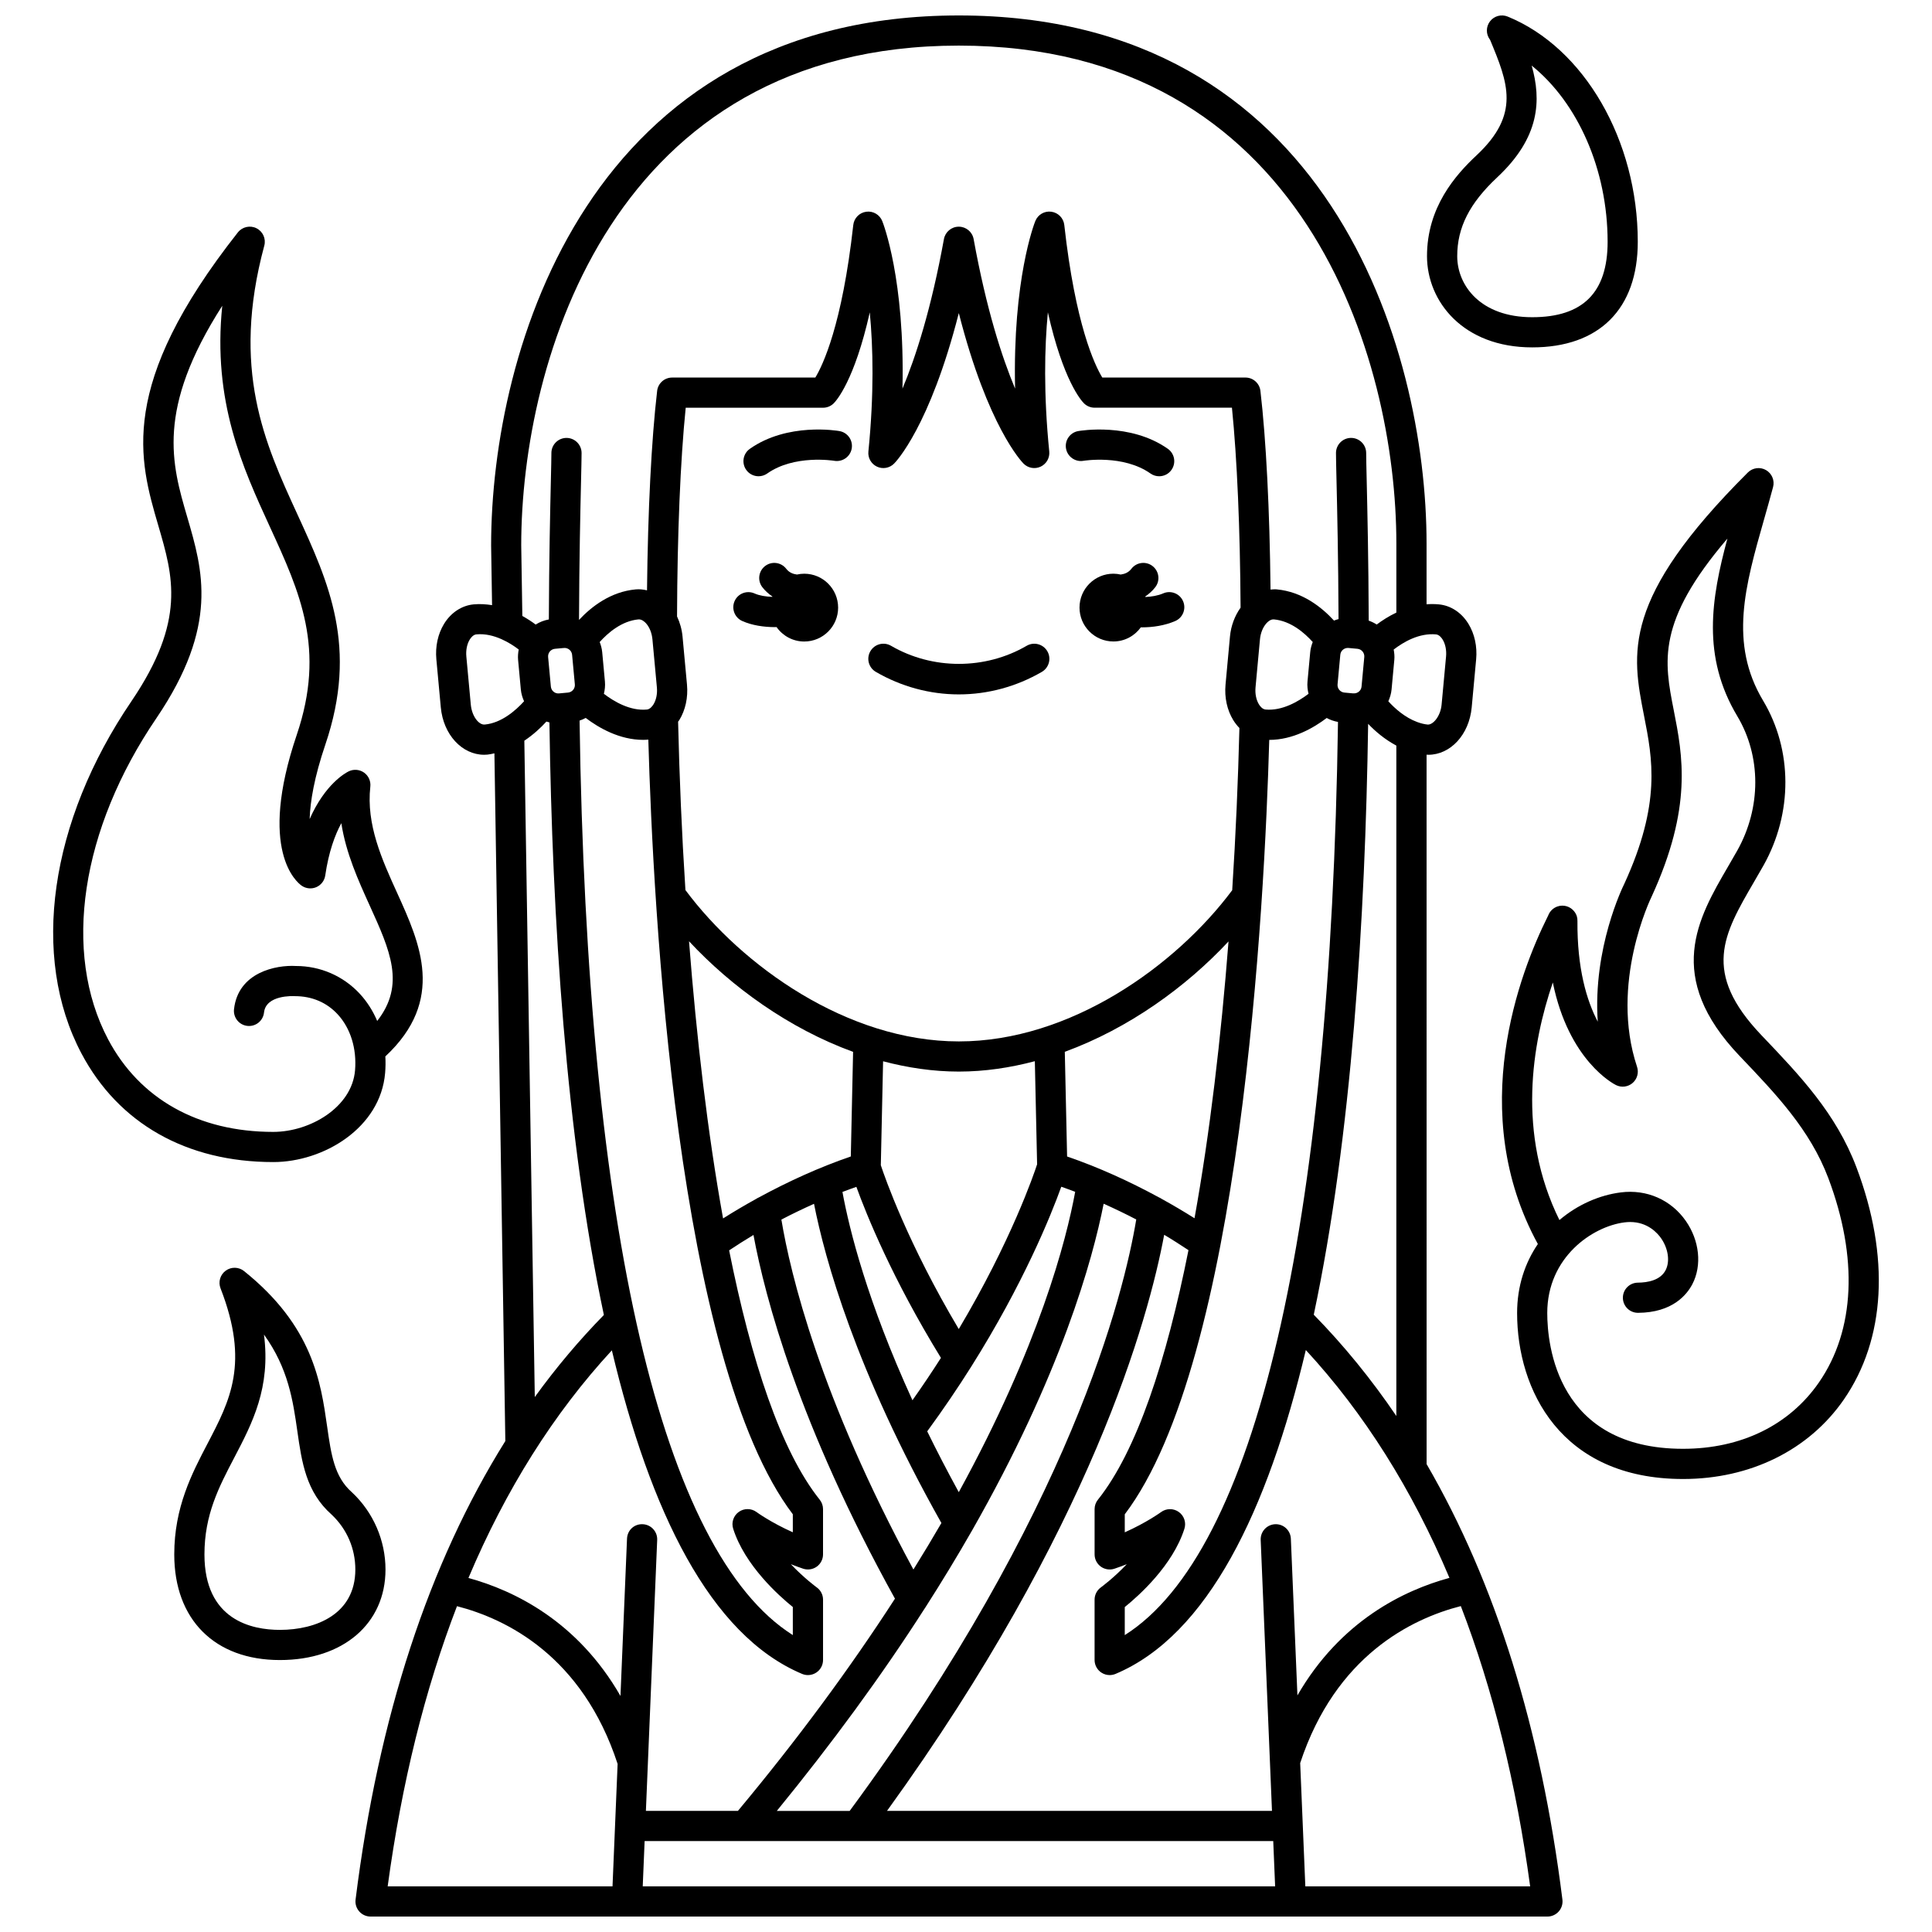
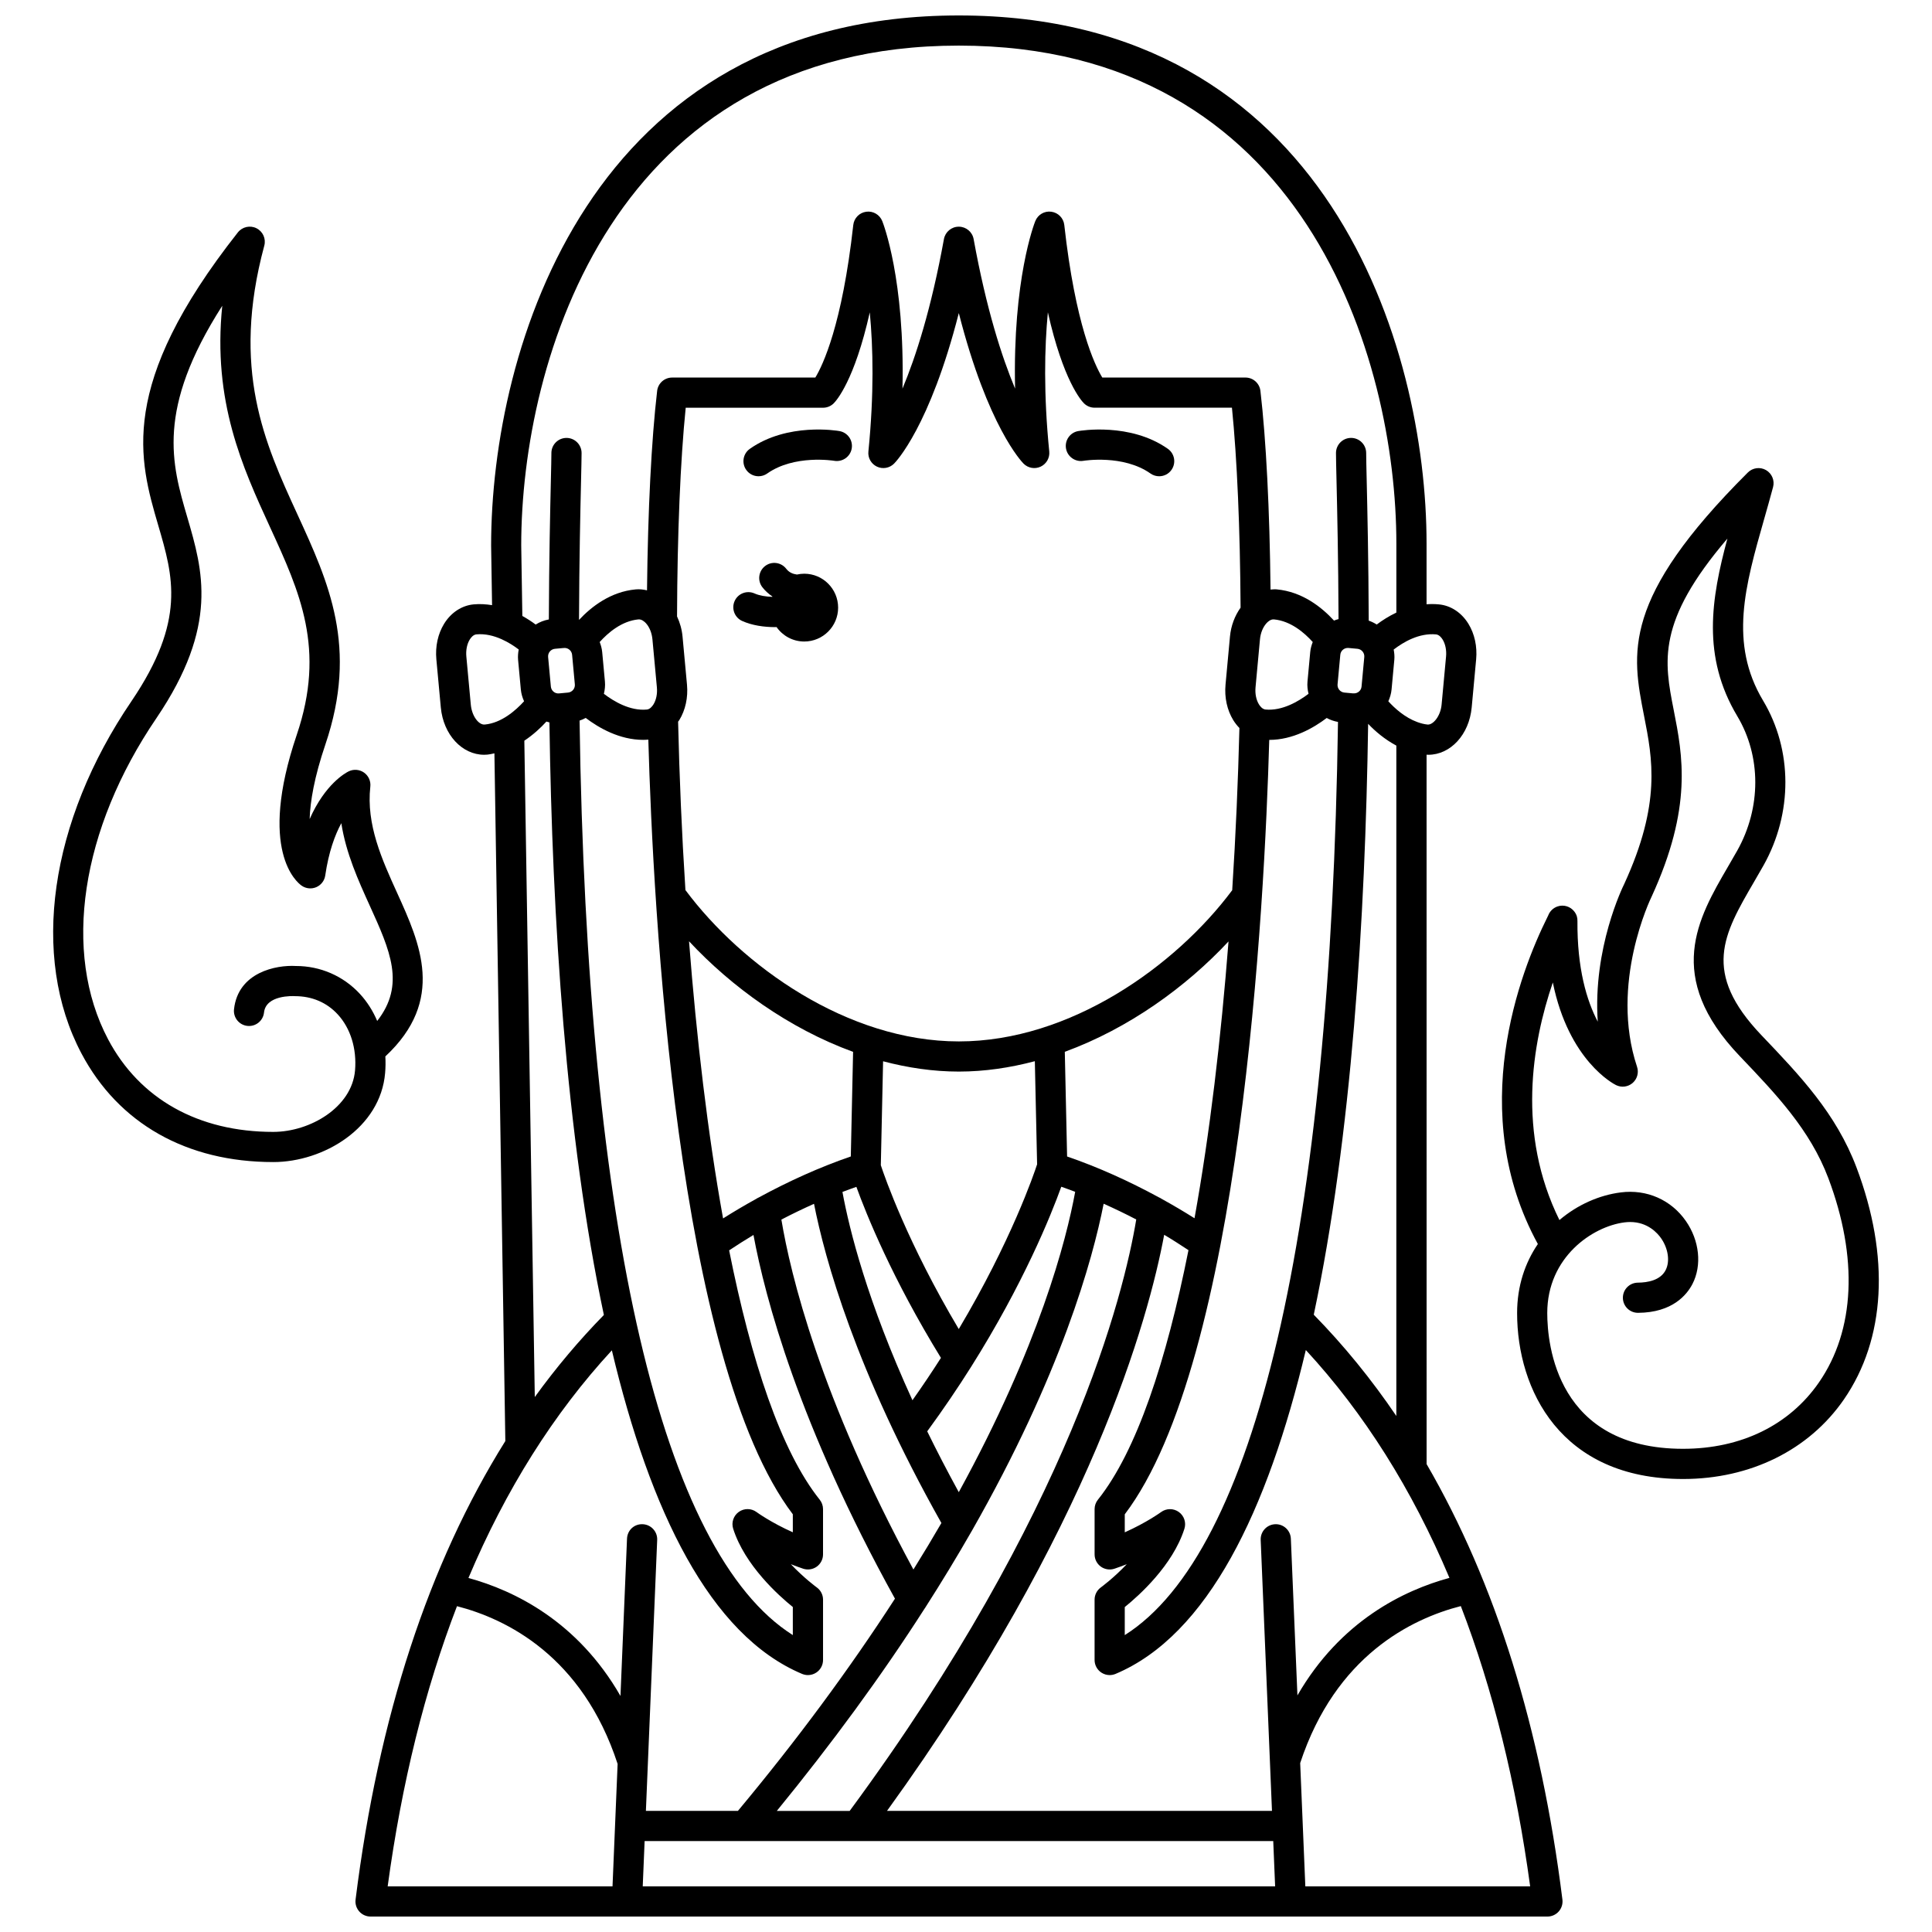
<svg xmlns="http://www.w3.org/2000/svg" width="800px" height="800px" version="1.1" viewBox="144 144 512 512">
  <defs>
    <clipPath id="b">
      <path d="m238 148.09h321v503.81h-321z" />
    </clipPath>
    <clipPath id="a">
      <path d="m522 148.09h57v88.906h-57z" />
    </clipPath>
  </defs>
-   <path d="m376.1 322.05c6.715 3.91 14.324 5.973 22.004 5.973 7.68 0 15.289-2.066 22.004-5.973 1.906-1.113 2.555-3.559 1.445-5.469-1.117-1.906-3.559-2.555-5.469-1.445-10.984 6.398-24.973 6.398-35.957 0-1.914-1.113-4.356-0.465-5.469 1.445-1.117 1.91-0.469 4.356 1.441 5.469z" />
  <path d="m431.12 266.12c0.109-0.02 10.543-1.727 17.77 3.363 0.699 0.496 1.504 0.73 2.301 0.73 1.254 0 2.496-0.586 3.269-1.695 1.273-1.809 0.84-4.301-0.965-5.574-9.98-7.035-23.199-4.801-23.754-4.703-2.168 0.383-3.613 2.445-3.238 4.621 0.379 2.168 2.457 3.633 4.617 3.258z" />
  <path d="m366.47 258.24c-0.559-0.102-13.773-2.332-23.754 4.703-1.805 1.273-2.238 3.766-0.965 5.574 0.781 1.105 2.016 1.695 3.269 1.695 0.797 0 1.598-0.234 2.301-0.73 7.168-5.055 17.516-3.406 17.766-3.363 2.172 0.367 4.242-1.074 4.625-3.246 0.383-2.176-1.066-4.246-3.242-4.633z" />
  <g clip-path="url(#b)">
    <path d="m522.05 344c0.156 0.008 0.316 0.023 0.473 0.023 5.863 0 10.824-5.324 11.492-12.547l1.18-12.742c0.316-3.41-0.41-6.75-2.047-9.414-1.832-2.988-4.691-4.863-7.84-5.152-1.113-0.105-2.199-0.109-3.254-0.027v-16.094c0-51.98-26.105-139.95-123.95-139.95-97.848 0-123.95 88.262-123.95 140.48l0.25 15.797c-1.562-0.242-3.176-0.371-4.871-0.207-3.152 0.293-6.008 2.168-7.844 5.152-1.637 2.664-2.363 6-2.047 9.414l1.18 12.742c0.668 7.223 5.629 12.547 11.496 12.547 0.297 0 0.598-0.012 0.898-0.043 0.629-0.059 1.211-0.215 1.812-0.336l2.894 182.25c-20.309 32.484-33.641 73.137-39.688 121.52-0.145 1.141 0.211 2.281 0.973 3.144 0.754 0.859 1.852 1.352 3 1.352h311.88c1.148 0 2.238-0.492 3-1.352 0.758-0.859 1.113-2.004 0.973-3.144-5.672-45.395-17.758-83.988-35.992-115.41l-0.008-188zm-215.9 157.85c10.137 42.613 25.984 75.473 50.414 85.754 0.5 0.207 1.027 0.312 1.551 0.312 0.777 0 1.547-0.227 2.211-0.668 1.117-0.738 1.789-1.992 1.789-3.332v-15.992c0-1.285-0.621-2.492-1.66-3.242-0.062-0.043-3.359-2.449-6.871-6.152 1.043 0.41 2.133 0.812 3.258 1.191 1.215 0.406 2.562 0.203 3.606-0.543 1.043-0.75 1.664-1.961 1.664-3.246v-11.996c0-0.906-0.309-1.789-0.875-2.496-10.289-12.879-18.168-36.816-24.008-66.082 2.133-1.406 4.273-2.785 6.449-4.082 3.059 16.531 11.984 50.316 37.496 96.387-12.055 18.648-26.031 37.547-41.617 56.238h-24.387l2.992-71.805c0.094-2.207-1.625-4.07-3.832-4.164-2.301-0.098-4.07 1.625-4.164 3.832l-1.734 41.68c-11.391-19.828-28.191-27.957-40.289-31.266 9.887-23.418 22.559-43.582 38.008-60.328zm70.242-234.19c1.531 0.727 3.344 0.406 4.539-0.789 0.449-0.445 9.477-9.781 17.164-39.902 7.688 30.121 16.719 39.457 17.164 39.902 1.195 1.195 3.012 1.512 4.539 0.789 1.527-0.723 2.434-2.332 2.266-4.012-1.527-15.285-1.254-27.594-0.367-36.879 4.059 18.082 8.863 23.414 9.555 24.105 0.75 0.75 1.766 1.172 2.828 1.172h36.398c1.363 13.492 2.164 32.082 2.289 52.992-1.539 2.156-2.547 4.797-2.812 7.652l-1.176 12.738c-0.316 3.41 0.41 6.75 2.047 9.414 0.477 0.777 1.027 1.469 1.633 2.086-0.352 13.992-0.977 28.461-1.91 42.988-14.988 20.09-42.93 40.07-72.438 40.07-29.527 0-57.48-20-72.465-40.109-0.969-15.086-1.602-30.121-1.941-44.629 0.098-0.145 0.219-0.258 0.309-0.402 1.637-2.664 2.363-6 2.047-9.414l-1.18-12.738c-0.176-1.895-0.691-3.695-1.457-5.332 0.074-21.891 0.879-41.312 2.297-55.309h36.398c1.059 0 2.078-0.418 2.828-1.172 0.691-0.691 5.496-6.027 9.555-24.105 0.887 9.285 1.16 21.59-0.367 36.879-0.176 1.672 0.73 3.277 2.258 4.004zm105.21 40.488c4.465 0.41 8.098 3.555 10.289 5.996-0.324 0.836-0.574 1.707-0.664 2.644l-0.727 7.84c-0.105 1.121 0.023 2.199 0.277 3.238-2.629 1.992-6.953 4.57-11.387 4.168-0.844-0.078-1.469-0.898-1.762-1.379-0.723-1.18-1.051-2.82-0.898-4.496l1.176-12.738c0.156-1.66 0.773-3.188 1.688-4.215 0.02-0.02 0.031-0.043 0.051-0.062 0.387-0.414 1.094-1.059 1.957-0.996zm-39.527 269.18v-7.438c3.75-3.027 12.719-11.043 15.805-20.742 0.527-1.652-0.07-3.449-1.48-4.457-1.406-1.008-3.309-0.996-4.703 0.027-0.047 0.035-3.801 2.769-9.621 5.367v-4.773c30.852-40.707 37.059-161.53 38.289-205.23 6.273-0.004 11.75-3.172 15.23-5.809 0.906 0.512 1.918 0.848 2.988 1.051-1.941 134.91-21.898 220.14-56.508 242zm9.754-115.63c-0.223-0.16-0.465-0.281-0.719-0.391-7.891-4.285-15.996-7.965-24.316-10.824l-0.609-27.742c16.984-6.207 32.176-17.23 43.387-29.25-1.984 25.531-4.938 50.77-9.012 73.359-2.875-1.812-5.785-3.527-8.73-5.152zm-101.96 162.21c14.555-17.816 27.738-35.781 39.109-53.531 0.051-0.062 0.09-0.133 0.137-0.199 0.031-0.047 0.066-0.102 0.102-0.148v-0.004c4.445-6.953 8.527-13.684 12.156-20.027 0.012-0.016 0.02-0.035 0.031-0.055 0.051-0.09 0.113-0.184 0.16-0.273 23.621-41.422 32-71.852 34.918-86.668 2.91 1.301 5.789 2.684 8.637 4.172-3.258 19.605-17.371 77.273-75.945 156.74h-19.305zm-5.504-162.17c-2.949 1.625-5.863 3.344-8.742 5.16-4.078-22.602-7.039-47.867-9.02-73.449 11.227 12.051 26.449 23.098 43.477 29.305l-0.605 27.723c-8.34 2.871-16.473 6.562-24.387 10.863-0.254 0.117-0.496 0.238-0.723 0.398zm53.723 77.703c-3.07-5.606-5.856-10.984-8.363-16.121 4.305-5.883 8.18-11.617 11.637-17.102 0.008-0.012 0.012-0.02 0.02-0.031 13.84-21.996 21.105-40.016 23.871-47.688 1.23 0.438 2.461 0.875 3.684 1.344-2.356 12.855-9.551 40.738-30.848 79.598zm-27.137-80.91c2.672 7.383 9.523 24.359 22.41 45.32-2.336 3.66-4.84 7.402-7.551 11.23-11.992-26.215-16.723-45.23-18.551-55.203 1.234-0.473 2.461-0.914 3.691-1.348zm47.293-33.301 0.602 27.328c-0.82 2.523-6.879 20.32-20.762 43.66-13.504-22.691-19.59-40.191-20.656-43.422l0.602-27.547c6.535 1.723 13.258 2.731 20.078 2.731 6.84 0 13.582-1.016 20.137-2.75zm-58.52 37.793c2.863 14.559 11.039 44.23 33.758 84.594-2.297 3.969-4.785 8.098-7.414 12.324-24.789-45.758-32.602-78.348-34.992-92.738 2.856-1.492 5.738-2.875 8.648-4.18zm141.46-147.31c0.059 0 0.125 0 0.184 0.008l2.375 0.219c1.094 0.102 1.906 1.078 1.809 2.176l-0.727 7.84c-0.102 1.062-1.008 1.836-2.086 1.797-0.02 0-0.035-0.012-0.055-0.012h-0.047c-0.023 0-0.043 0.012-0.066 0.012l-2.293-0.211c-1.094-0.102-1.906-1.078-1.809-2.176l0.727-7.84c0.094-1.039 0.969-1.812 1.988-1.812zm-184.28-2.285 1.18 12.738c0.156 1.672-0.172 3.312-0.898 4.492-0.297 0.48-0.914 1.301-1.762 1.379-4.438 0.426-8.762-2.164-11.387-4.168 0.25-1.039 0.379-2.121 0.277-3.242l-0.727-7.836c-0.09-0.938-0.34-1.809-0.66-2.648 2.195-2.441 5.824-5.586 10.285-5.996 0.855-0.055 1.605 0.613 1.988 1.031 0.926 1.027 1.547 2.574 1.703 4.25zm-25.832 2.512 2.293-0.211c0.023 0 0.043 0.016 0.066 0.016h0.004c0.047 0 0.09-0.023 0.133-0.027 0.02 0 0.035-0.004 0.055-0.004 1.02 0 1.895 0.781 1.992 1.816l0.727 7.836c0.102 1.098-0.707 2.074-1.809 2.176l-2.371 0.219c-1.098 0.117-2.074-0.707-2.176-1.809l-0.727-7.836c-0.098-1.102 0.711-2.074 1.812-2.176zm8.152 18.324c3.481 2.641 8.961 5.809 15.242 5.809 0.445 0 0.895-0.027 1.348-0.062 1.262 44.762 7.519 164.69 38.293 205.29v4.773c-5.82-2.59-9.574-5.328-9.621-5.367-1.395-1.023-3.293-1.039-4.703-0.027-1.406 1.012-2.008 2.812-1.48 4.457 3.086 9.699 12.055 17.719 15.805 20.742v7.438c-34.637-21.891-54.602-107.23-56.512-242.35 0.566-0.191 1.113-0.418 1.629-0.707zm15.609 297.64h166.59l0.5 11.996h-167.59zm171.26-80.137c-0.094-2.203-1.941-3.926-4.164-3.832-2.207 0.094-3.918 1.957-3.832 4.164l2.992 71.805h-102.02c54.188-74.945 69.34-130.61 73.453-152.67 2.172 1.289 4.309 2.668 6.438 4.07-5.84 29.289-13.719 53.266-24.004 66.137-0.566 0.707-0.875 1.586-0.875 2.496v11.996c0 1.289 0.621 2.496 1.664 3.246 1.043 0.746 2.383 0.953 3.606 0.543 1.129-0.379 2.215-0.781 3.258-1.191-3.512 3.699-6.809 6.106-6.871 6.152-1.039 0.75-1.66 1.961-1.66 3.242v15.992c0 1.34 0.672 2.59 1.789 3.332 0.668 0.441 1.434 0.668 2.211 0.668 0.523 0 1.051-0.105 1.551-0.312 24.438-10.293 40.293-43.184 50.43-85.832 15.469 16.754 28.168 36.938 38.059 60.383-12.086 3.289-28.875 11.379-40.285 31.141zm6.07-59.363c10.016-47.266 13.652-104.72 14.41-156.58 1.871 1.973 4.406 4.133 7.473 5.769v177.66c-6.617-9.758-13.914-18.707-21.883-26.844zm32.398-180.28c0.844 0.078 1.469 0.898 1.762 1.379 0.723 1.18 1.051 2.82 0.898 4.492l-1.18 12.742c-0.293 3.141-2.293 5.383-3.691 5.281-0.941-0.09-1.836-0.336-2.707-0.648-0.031-0.016-0.066-0.027-0.102-0.039-3.203-1.176-5.891-3.578-7.617-5.481 0.438-0.977 0.754-2.023 0.859-3.148l0.727-7.84c0.09-0.938-0.004-1.84-0.168-2.723 2.606-2.008 6.746-4.43 11.219-4.016zm-242.43-23.617c0-49.18 24.422-132.42 115.96-132.42 91.531 0 115.96 82.941 115.96 131.95v18.305c-1.98 0.941-3.723 2.055-5.199 3.164-0.664-0.414-1.363-0.773-2.125-1.027-0.059-16.262-0.355-29.199-0.535-37.109-0.082-3.539-0.141-6.035-0.141-7.32 0-2.207-1.793-4-4-4-2.207 0-4 1.793-4 4 0 1.32 0.059 3.879 0.145 7.504 0.18 7.805 0.473 20.531 0.531 36.512-0.41 0.105-0.812 0.238-1.203 0.395-3.285-3.578-8.418-7.644-15.184-8.27-0.543-0.051-1.086 0.008-1.633 0.051-0.23-21.113-1.164-39.652-2.68-52.652-0.234-2.016-1.941-3.535-3.969-3.535h-37.938c-2.023-3.332-7.137-14.035-10.07-40.426-0.199-1.824-1.621-3.273-3.434-3.519-1.816-0.258-3.57 0.773-4.25 2.477-0.289 0.719-6.016 15.453-5.356 44.398-3.519-8.383-7.613-21.074-10.988-39.629-0.344-1.902-2-3.281-3.934-3.281s-3.586 1.383-3.934 3.281c-3.375 18.559-7.473 31.246-10.988 39.633 0.66-28.945-5.07-43.68-5.356-44.398-0.684-1.703-2.438-2.734-4.25-2.477-1.82 0.246-3.234 1.695-3.434 3.519-2.945 26.5-8.09 37.184-10.055 40.426h-37.953c-2.027 0-3.738 1.52-3.969 3.535-1.52 13.059-2.453 31.629-2.684 52.852-0.98-0.223-1.98-0.352-2.996-0.25-6.644 0.613-11.723 4.555-15.023 8.09 0.059-16.074 0.352-28.879 0.535-36.723 0.082-3.629 0.145-6.191 0.145-7.508 0-2.207-1.793-4-4-4s-4 1.793-4 4c0 1.289-0.059 3.781-0.141 7.324-0.18 7.852-0.477 20.672-0.535 36.781-1.273 0.234-2.445 0.695-3.492 1.355-1.043-0.785-2.231-1.555-3.531-2.281zm-9.668 47.504c-1.531 0.164-3.406-2.144-3.695-5.281l-1.18-12.742c-0.156-1.672 0.172-3.309 0.898-4.492 0.297-0.48 0.914-1.301 1.766-1.379 2.359-0.215 4.617 0.371 6.617 1.254 0.035 0.016 0.062 0.031 0.102 0.047 1.746 0.785 3.289 1.781 4.496 2.707-0.164 0.883-0.25 1.789-0.168 2.723l0.727 7.848c0.105 1.125 0.418 2.172 0.859 3.148-2.215 2.438-5.984 5.762-10.422 6.168zm10.492 4.285c2.387-1.598 4.363-3.434 5.852-5.074 0.262 0.09 0.523 0.164 0.797 0.23 0.746 51.996 4.379 109.64 14.43 157.03-6.559 6.703-12.664 13.945-18.309 21.746zm-17.848 229.36c13.102 3.375 33.219 13.219 42.57 41.805l-1.352 32.449-59.586-0.004c3.723-27.414 9.871-52.188 18.367-74.25zm224.82 74.25-1.363-32.676c9.395-28.453 29.492-38.242 42.57-41.598 8.5 22.066 14.648 46.852 18.375 74.27z" />
  </g>
-   <path d="m246.16 559.94c0-7.691-3.219-15.129-8.828-20.402-0.031-0.031-0.062-0.059-0.098-0.09-4.633-4.082-5.473-9.949-6.535-17.383-1.691-11.848-3.797-26.594-22.023-41.215-1.414-1.133-3.41-1.172-4.867-0.105-1.461 1.07-2.019 2.988-1.363 4.676 7.715 19.82 2.535 29.715-3.461 41.172-4.125 7.894-8.805 16.832-8.805 29.348 0 17.266 10.723 27.988 27.988 27.988 16.746 0.004 27.992-9.637 27.992-23.988zm-27.988 15.996c-7.465 0-19.992-2.594-19.992-19.992 0-10.547 3.836-17.883 7.898-25.641 4.785-9.148 9.695-18.531 7.879-32.625 6.465 8.945 7.699 17.613 8.832 25.523 1.188 8.324 2.312 16.184 9.117 22.207 4.039 3.82 6.262 8.977 6.262 14.535-0.004 11.789-10.332 15.992-19.996 15.992z" />
  <g clip-path="url(#a)">
-     <path d="m550.04 236.06c17.789 0 27.988-10.199 27.988-27.988 0-26.863-14.18-51.402-34.48-59.68-1.668-0.684-3.574-0.168-4.672 1.25-1.098 1.414-1.121 3.394-0.047 4.836 0.012 0.016 0.031 0.039 0.055 0.07 4.742 11.406 8.113 19.676-3.578 30.609-5.637 5.273-13.137 13.781-13.137 26.734 0.012 12.012 9.578 24.168 27.871 24.168zm-9.262-45.062c11.371-10.637 11.703-20.477 9.137-29.613 12.203 9.828 20.121 27.543 20.121 46.688 0 13.449-6.543 19.992-19.992 19.992-13.652 0-19.863-8.383-19.863-16.172-0.004-7.594 3.266-14.035 10.598-20.895z" />
-   </g>
+     </g>
  <path d="m216.42 451.96c13.32 0 28.438-9.043 29.645-23.648 0.121-1.465 0.141-2.918 0.055-4.348 16.02-14.938 9.188-29.98 3.141-43.297-4.051-8.918-8.238-18.133-7.121-28.219 0.16-1.453-0.484-2.871-1.676-3.711-1.191-0.832-2.746-0.961-4.059-0.32-0.82 0.398-6.258 3.352-10.344 12.645 0.145-4.652 1.215-11.062 4.168-19.766 8.746-25.793 0.891-42.891-7.418-60.996-8.66-18.863-17.617-38.375-8.773-71.195 0.496-1.832-0.367-3.762-2.066-4.613-1.691-0.852-3.754-0.391-4.934 1.094-31.961 40.551-26.184 60.293-21.082 77.711 3.945 13.488 7.356 25.129-7.082 46.473-21.762 31.965-26.863 67.75-13.293 93.398 9.82 18.57 27.871 28.793 50.828 28.789 0.008 0.004 0.012 0.004 0.012 0.004zm-43.77-32.527c-12.176-23.023-7.258-55.652 12.84-85.172 16.551-24.469 12.273-39.082 8.137-53.211-4.109-14.043-8.34-28.496 9.277-56.016-2.617 25.391 5.402 42.855 12.629 58.605 7.961 17.336 14.836 32.316 7.113 55.094-10.422 30.75 0.074 39.137 1.309 39.988 1.141 0.793 2.606 0.93 3.871 0.383 1.273-0.551 2.168-1.723 2.367-3.09 0.914-6.266 2.57-10.734 4.262-13.863 1.227 7.965 4.516 15.203 7.519 21.824 5.41 11.906 9.523 20.969 1.988 30.59-1.125-2.66-2.66-5.082-4.566-7.156-4.398-4.773-10.5-7.41-16.945-7.41h-0.027c-5.219-0.312-15.324 1.637-16.406 11.465-0.238 2.195 1.344 4.172 3.539 4.41 2.195 0.242 4.172-1.344 4.41-3.539 0.512-4.703 7.664-4.375 8.199-4.344 4.512 0 8.434 1.672 11.344 4.836 3.391 3.68 5.062 9.086 4.582 14.828-0.809 9.754-11.859 16.305-21.676 16.309h-0.008c-19.844 0-35.391-8.715-43.758-24.531z" />
  <path d="m635.99 453.39c-5.41-14.328-15.004-24.375-25.16-35.016-15.945-16.707-10.094-26.754-1.996-40.66 0.848-1.453 1.699-2.914 2.531-4.398 7.75-13.836 7.703-30.555-0.121-43.633-9.105-15.223-4.762-30.457 0.266-48.098 0.797-2.793 1.602-5.629 2.371-8.508 0.465-1.746-0.301-3.586-1.863-4.496-1.566-0.902-3.543-0.641-4.82 0.633-33.598 33.492-30.773 47.875-27.5 64.523 2.238 11.379 4.551 23.152-5.242 44.484-0.414 0.836-8.363 17.047-7.035 36.527-2.934-5.586-5.481-14.086-5.383-26.711h-0.004c0.027-0.781-0.172-1.633-0.836-2.488-1.043-1.344-2.832-1.883-4.438-1.332-1.168 0.395-2.059 1.293-2.473 2.398l-0.219 0.453c-7.231 14.539-21.645 51.605-2.519 86.613-3.379 4.953-5.5 11.113-5.5 18.285 0 20.289 11.52 43.984 43.984 43.984 17.824 0 33.352-7.672 42.605-21.059 11.074-16.043 12.266-37.883 3.352-61.504zm-9.941 56.949c-7.848 11.355-20.648 17.609-36.027 17.609-33.391 0-35.984-27.547-35.984-35.984 0-14.793 11.984-22.957 20.492-24.023 0.512-0.062 1-0.094 1.473-0.094 4.656 0 7.25 2.938 8.199 4.301 1.914 2.746 2.398 6.148 1.199 8.469-1.395 2.695-4.769 3.281-7.352 3.301-2.207 0.016-3.988 1.82-3.969 4.027 0.016 2.199 1.805 3.969 4 3.969h0.027c9.133-0.062 12.941-4.805 14.402-7.625 2.566-4.957 1.879-11.52-1.746-16.719-3.906-5.602-10.355-8.449-17.227-7.57-5.656 0.707-11.465 3.238-16.273 7.328-11.34-22.957-7.266-46.82-1.75-62.965 4.227 20.77 16.145 26.902 16.758 27.203 1.445 0.711 3.18 0.488 4.398-0.574 1.215-1.059 1.672-2.746 1.164-4.277-7.356-22.066 3.672-44.707 3.84-45.051 10.922-23.797 8.246-37.441 5.879-49.48-2.531-12.879-4.602-23.43 14.227-45.457-4.297 15.941-6.82 31.27 2.617 47.055 6.359 10.625 6.359 24.27 0.004 35.613-0.809 1.445-1.641 2.867-2.465 4.281-7.961 13.664-16.98 29.152 3.117 50.207 9.582 10.035 18.629 19.516 23.465 32.32 7.953 21.105 7.078 40.324-2.469 54.137z" />
-   <path d="m452.29 301.24c-1.469 0.629-3.129 0.895-4.742 0.969-0.016-0.043-0.023-0.09-0.039-0.133 0.98-0.684 1.891-1.469 2.656-2.465 1.344-1.75 1.016-4.258-0.734-5.606-1.75-1.348-4.262-1.02-5.606 0.734-0.758 0.988-1.754 1.371-2.824 1.52-0.625-0.137-1.273-0.223-1.938-0.223-4.957 0-8.98 4.023-8.98 8.98s4.023 8.98 8.98 8.98c3.008 0 5.648-1.492 7.281-3.758 0.09 0 0.168 0.016 0.25 0.016 2.941 0 6.059-0.473 8.84-1.664 2.031-0.871 2.973-3.223 2.102-5.25-0.863-2.027-3.219-2.969-5.246-2.102z" />
  <path d="m357.13 296.04c-0.668 0-1.312 0.082-1.934 0.219-1.066-0.145-2.066-0.531-2.828-1.52-1.348-1.754-3.863-2.082-5.606-0.734-1.75 1.344-2.082 3.856-0.734 5.606 0.766 0.996 1.676 1.781 2.66 2.465-0.012 0.031-0.02 0.062-0.031 0.098-1.691-0.059-3.383-0.32-4.695-0.902-2.016-0.902-4.383 0-5.281 2.019-0.898 2.016 0.004 4.379 2.019 5.281 2.59 1.16 5.723 1.625 8.742 1.625 0.121 0 0.23-0.016 0.352-0.02 1.625 2.312 4.297 3.832 7.34 3.832 4.957 0 8.98-4.023 8.98-8.98-0.004-4.965-4.027-8.988-8.984-8.988z" />
</svg>